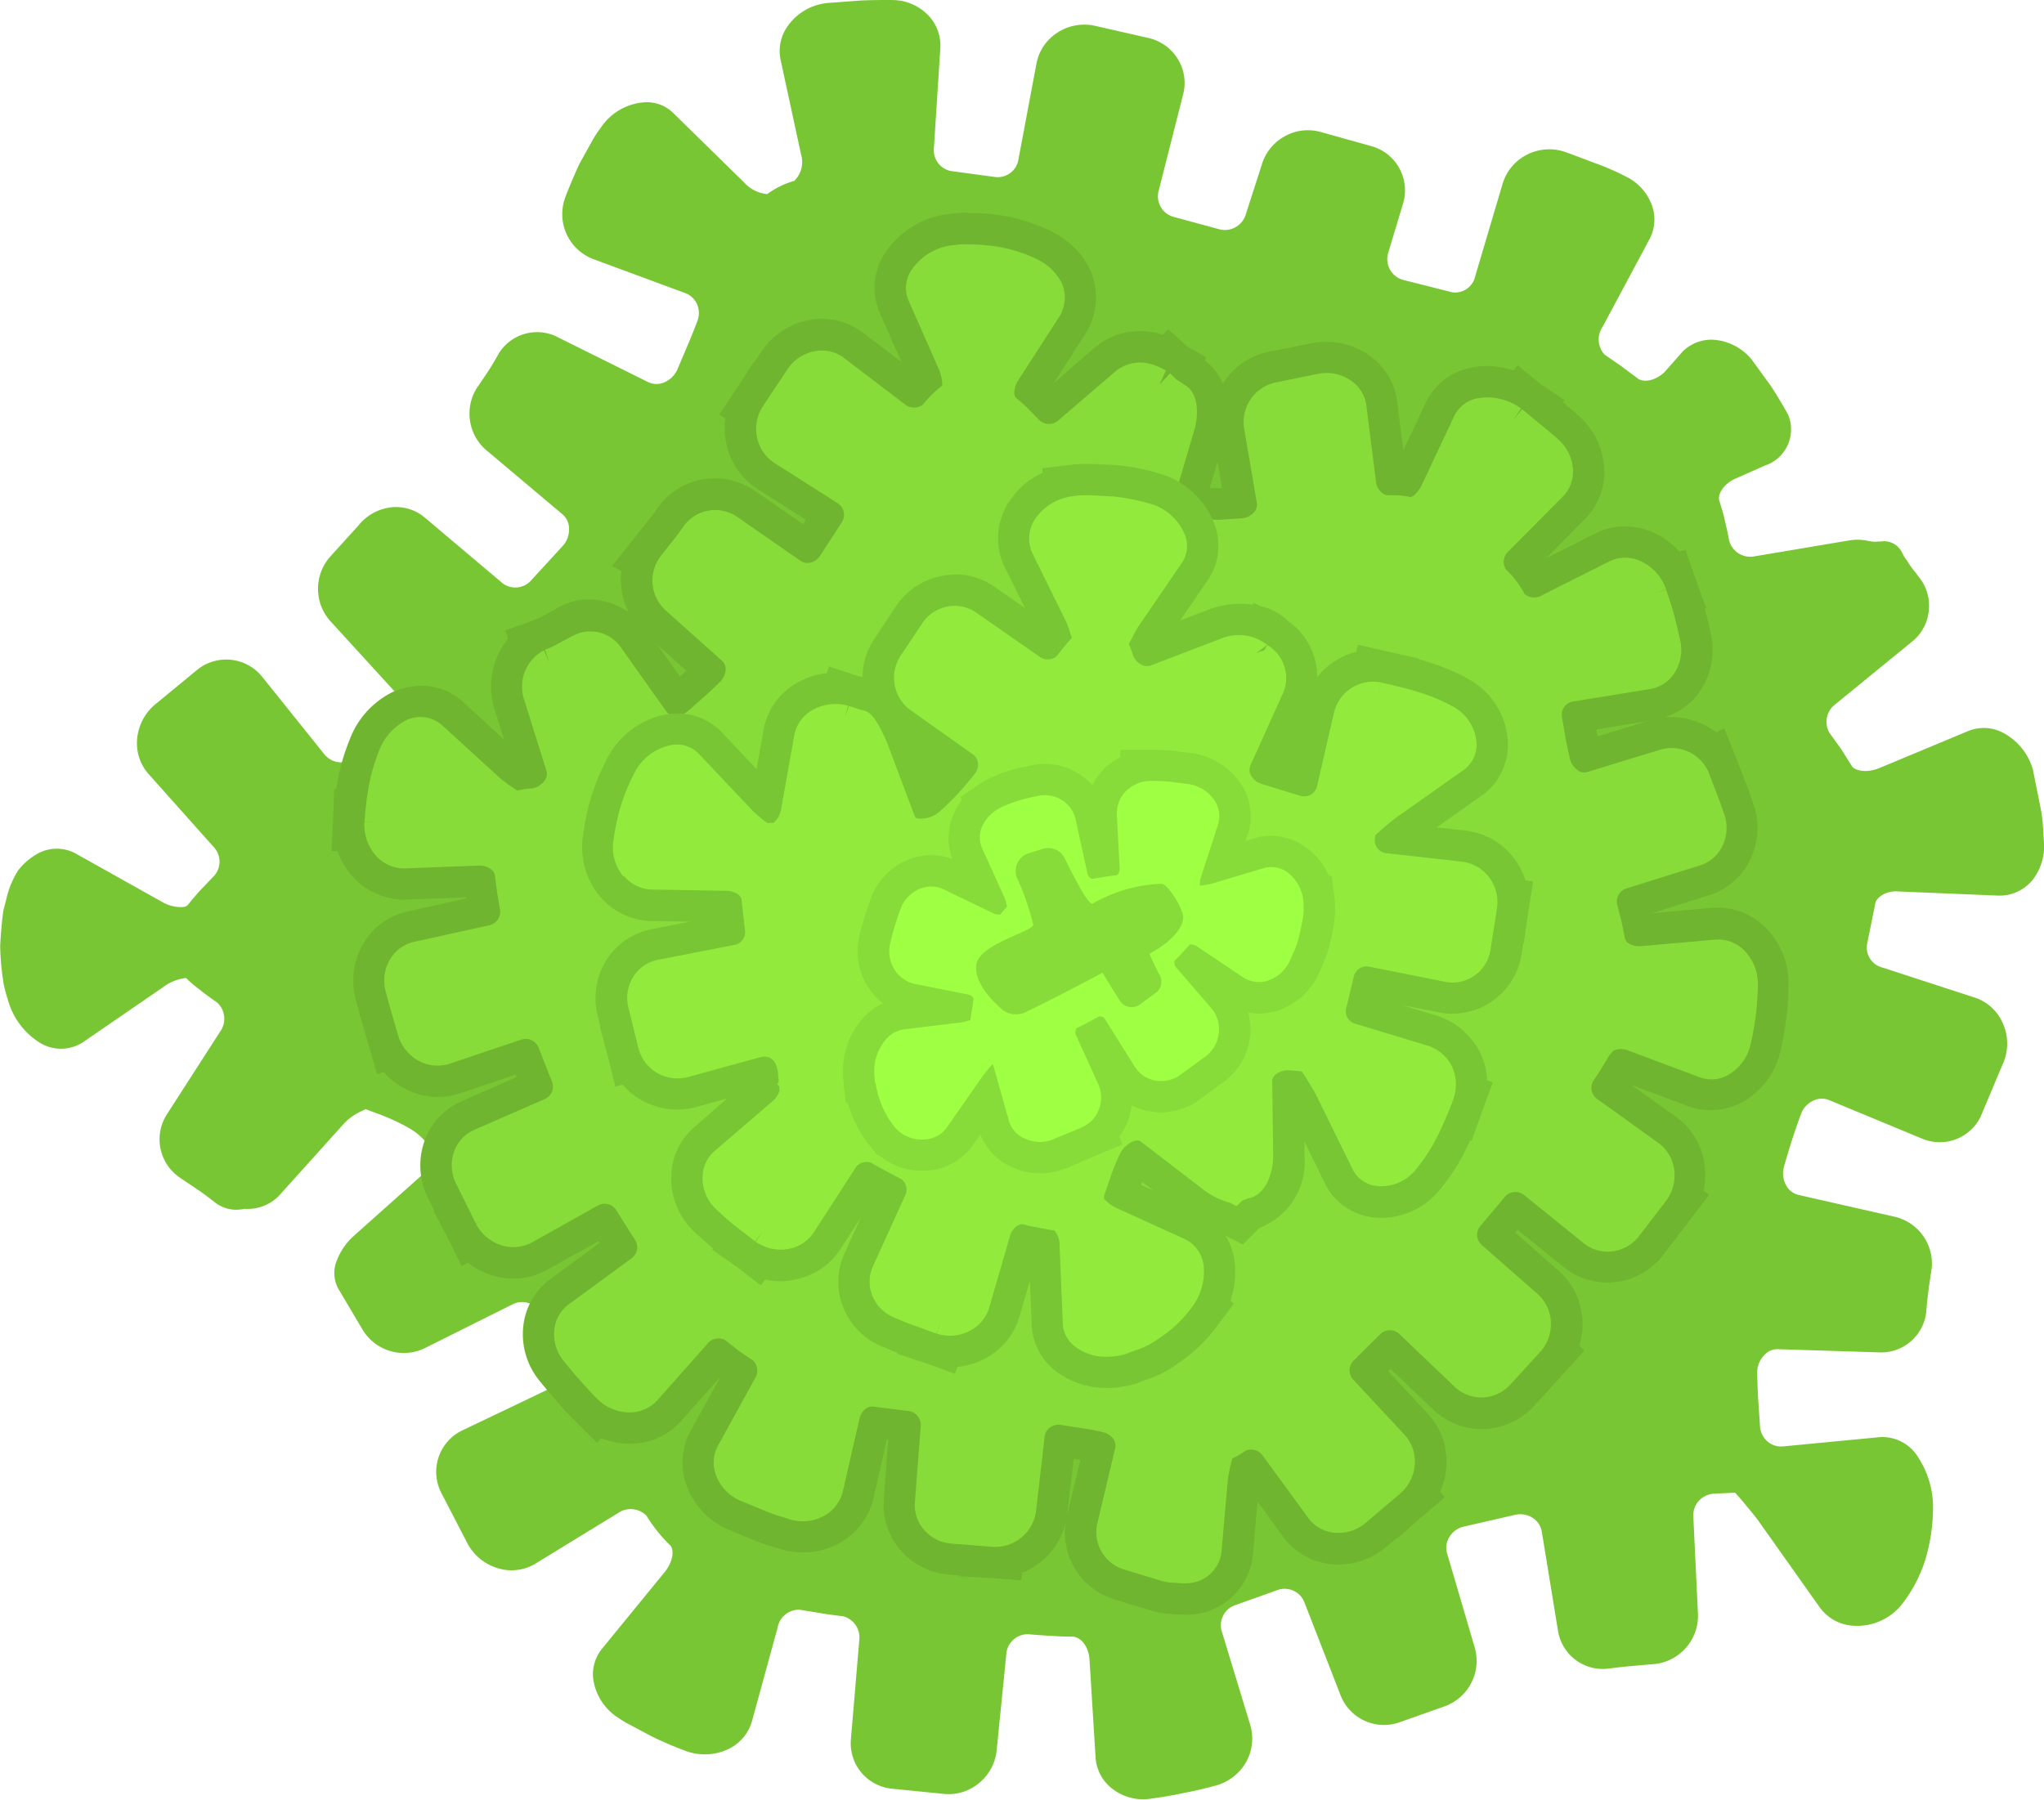
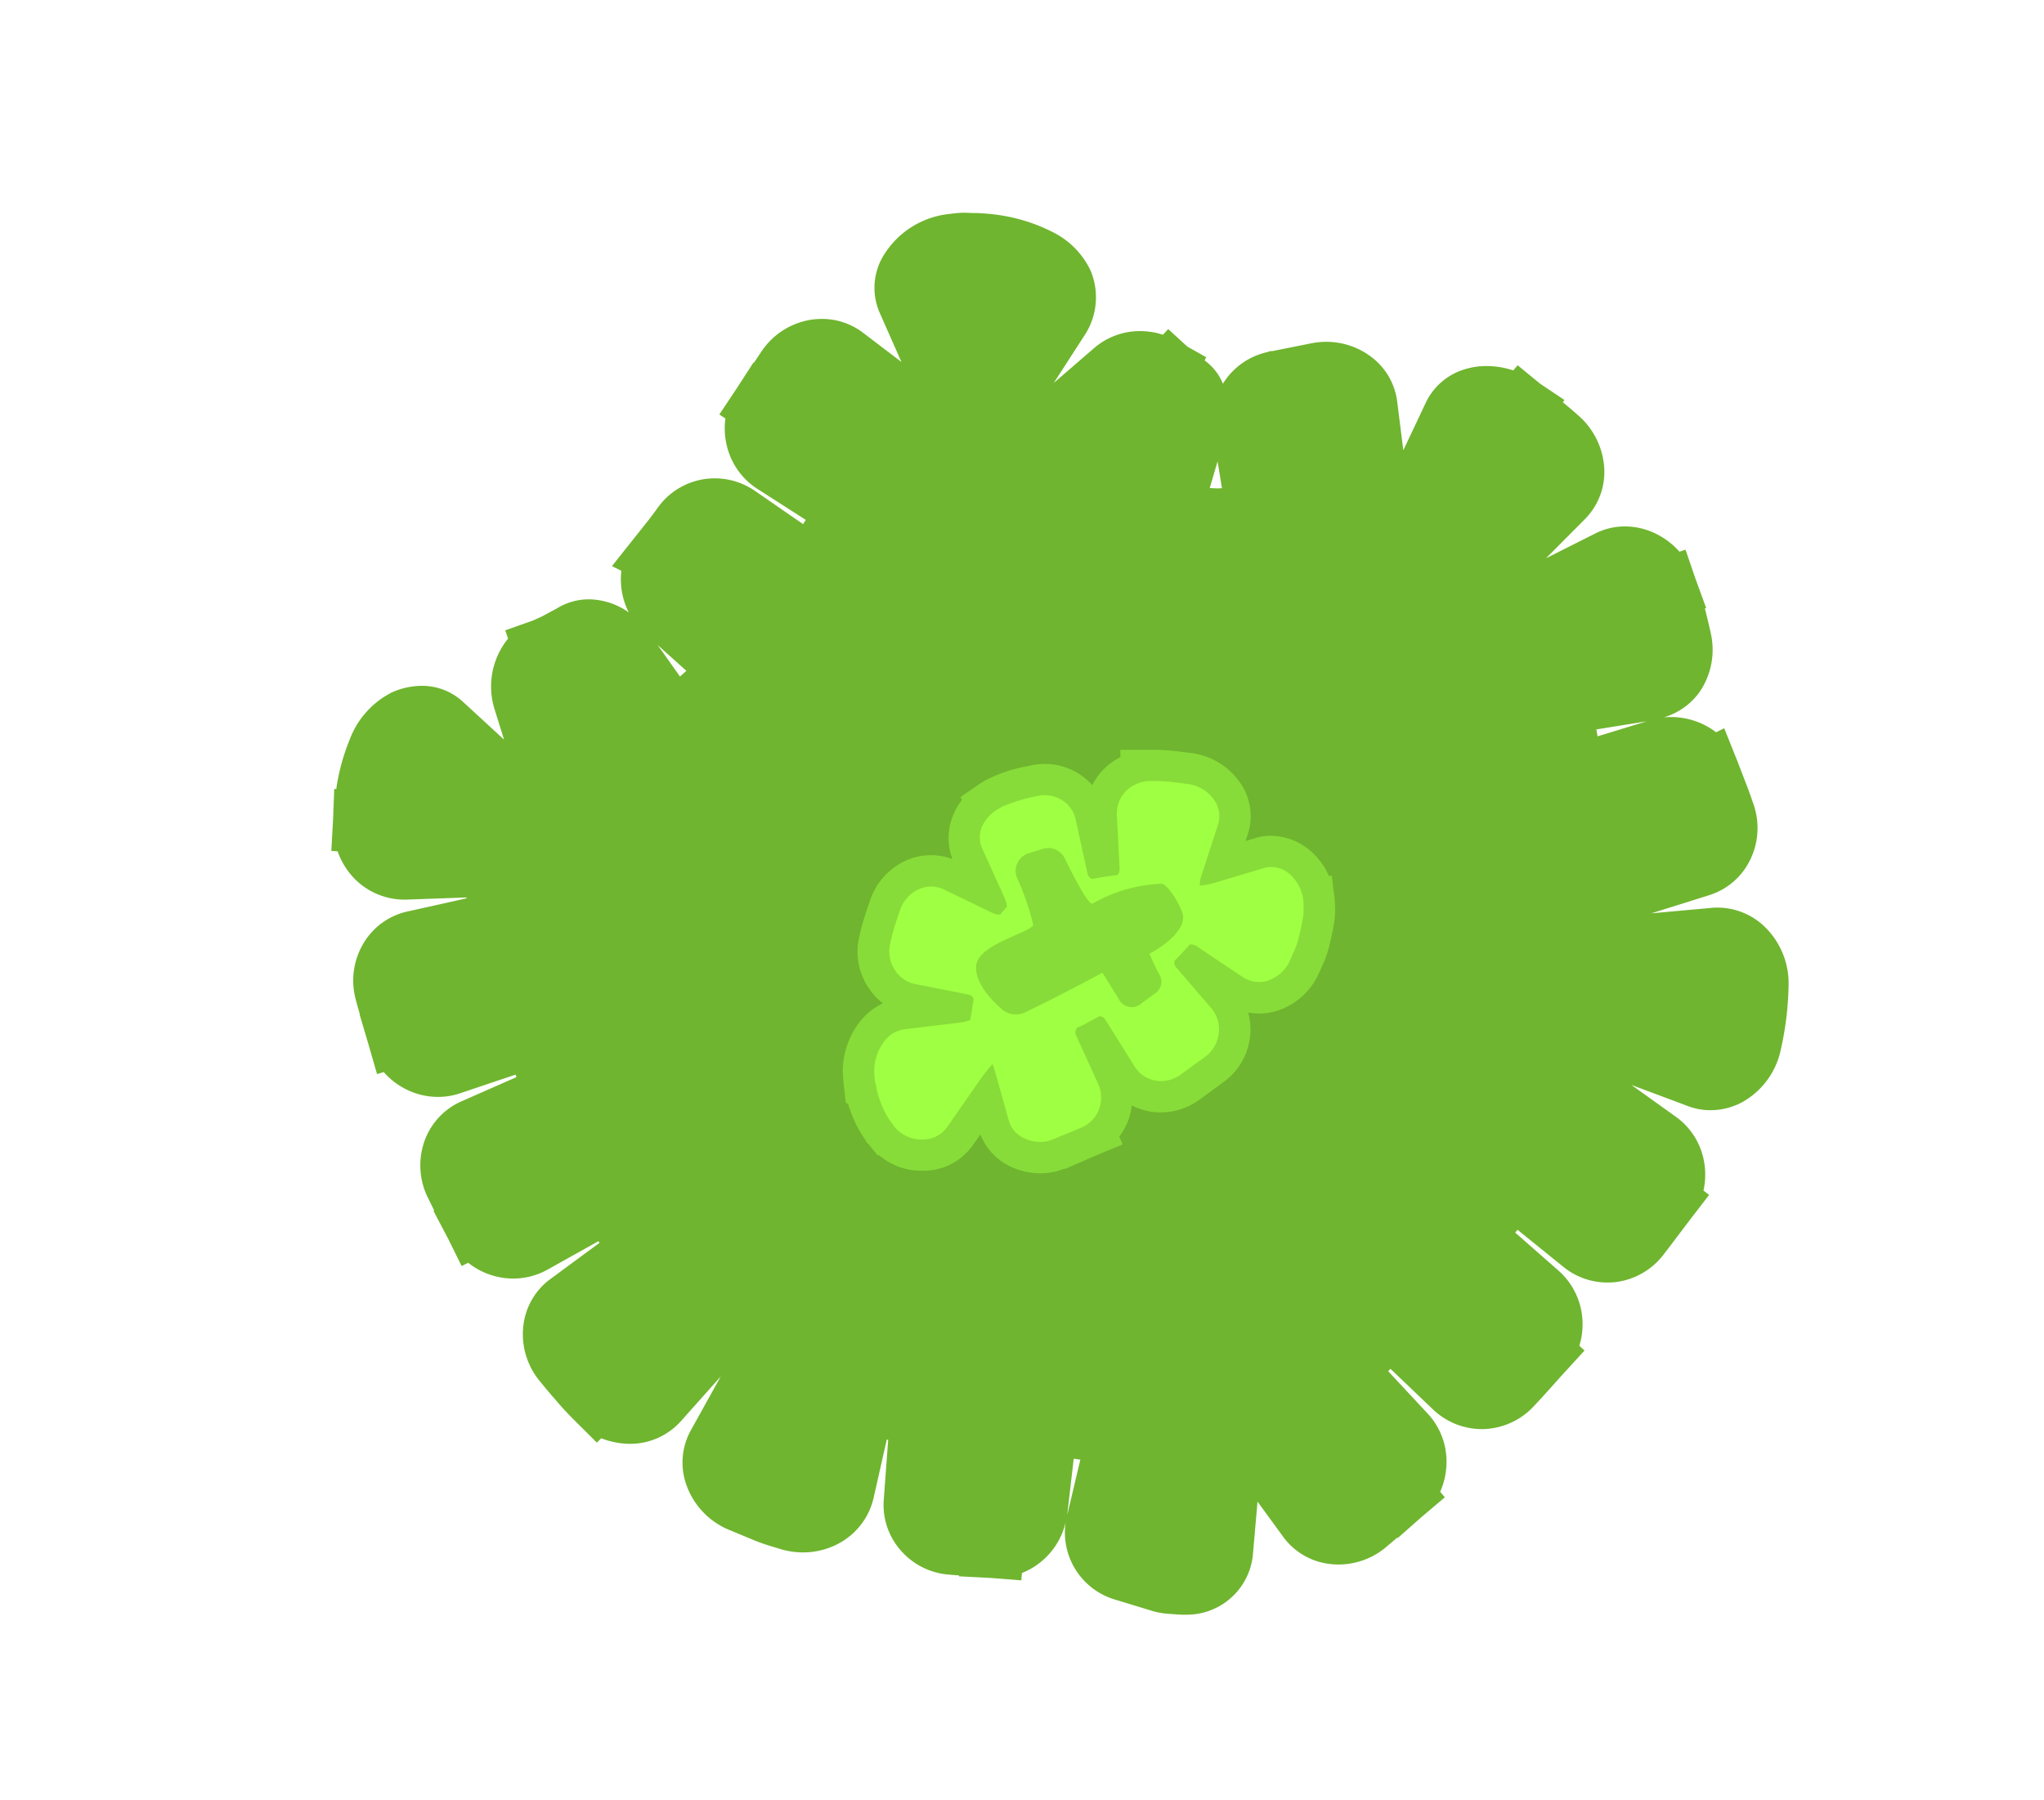
<svg xmlns="http://www.w3.org/2000/svg" width="46.751" height="41.17" viewBox="0 0 46.751 41.17">
  <g id="Gruppe_46761" data-name="Gruppe 46761" transform="translate(-1461.411 -1573.046)">
    <g id="Gruppe_46753" data-name="Gruppe 46753" transform="translate(1461.411 1573.046)">
-       <path id="Pfad_46634" data-name="Pfad 46634" d="M.186.828c-.15.165-.274.32-.274.322-.044.047-.059.064-.182.065h0a.873.873,0,0,1-.421-.12L-2.671-.014A.906.906,0,0,0-3.585.02a1.469,1.469,0,0,0-.4.359,2.087,2.087,0,0,0-.244.558l-.092.363c-.031.212-.056.5-.072.8a5.882,5.882,0,0,0,.063.759l.009.071a2.8,2.8,0,0,0,.1.388h0a1.682,1.682,0,0,0,.725.993A.921.921,0,0,0-2.491,4.3L-.68,3.056a1.08,1.08,0,0,1,.537-.22,2.794,2.794,0,0,0,.318.27c.085.071.187.145.263.2l.123.085a.5.5,0,0,1,.085.66L-.581,5.957A1.059,1.059,0,0,0-.288,7.4l.445.3c.2.138.354.266.36.269l.015.011a.791.791,0,0,0,.656.137H1.2A.994.994,0,0,0,2,7.8L3.48,6.156a1.239,1.239,0,0,1,.387-.271l.1-.049c.052.021.138.054.282.106a5.1,5.1,0,0,1,.72.333l.041.026a1.411,1.411,0,0,1,.337.294.971.971,0,0,1,.146.3.32.32,0,0,1-.1.326L3.7,8.732a1.477,1.477,0,0,0-.4.583A.753.753,0,0,0,3.374,10l.517.873h0a1.1,1.1,0,0,0,1.463.414L7.331,10.3a.478.478,0,0,1,.369-.024.522.522,0,0,1,.3.272l.475,1.019a.484.484,0,0,1-.25.64l-2.048.979a1.051,1.051,0,0,0-.483,1.424l.6,1.16a1.167,1.167,0,0,0,.731.579,1.055,1.055,0,0,0,.831-.119l1.88-1.151a.506.506,0,0,1,.642.048l.005,0a3.4,3.4,0,0,0,.561.7c.077.113.056.346-.129.589L9.384,18.167a.921.921,0,0,0-.207.741,1.262,1.262,0,0,0,.579.861,2.309,2.309,0,0,0,.253.151l.5.266c.367.181.734.317.749.322h0a1.26,1.26,0,0,0,1.02-.039,1.018,1.018,0,0,0,.528-.643l.583-2.128a.494.494,0,0,1,.5-.41l.475.077c.248.044.513.071.514.071a.5.5,0,0,1,.379.546l-.191,2.261a1.044,1.044,0,0,0,.928,1.139l1.19.119a1.08,1.08,0,0,0,.808-.244,1.108,1.108,0,0,0,.407-.754l.221-2.2a.489.489,0,0,1,.5-.454s.269.024.512.036c.263.021.5.018.5.02.193,0,.367.231.389.5l.14,2.258a.976.976,0,0,0,.368.709,1.145,1.145,0,0,0,.72.253,1.223,1.223,0,0,0,.184-.015s.379-.049.727-.126c.372-.067.714-.164.714-.164h0a1.142,1.142,0,0,0,.725-.537,1.1,1.1,0,0,0,.1-.859l-.642-2.112a.487.487,0,0,1,.267-.617l1.008-.36a.485.485,0,0,1,.612.3l.822,2.113a1.065,1.065,0,0,0,1.335.62l1.057-.374h0a1.107,1.107,0,0,0,.667-1.371l-.623-2.12a.463.463,0,0,1,.046-.368.515.515,0,0,1,.331-.247l1.179-.271a.524.524,0,0,1,.41.076.467.467,0,0,1,.2.312l.366,2.24a1.039,1.039,0,0,0,1.127.894s.267-.036.543-.061.538-.047.541-.047h.006a1.111,1.111,0,0,0,.987-1.174l-.105-2.208a.482.482,0,0,1,.127-.351.5.5,0,0,1,.347-.164l.481-.023c.094.1.275.312.508.607l1.417,2a1.02,1.02,0,0,0,.815.438,1.3,1.3,0,0,0,1.091-.511,3.238,3.238,0,0,0,.518-.993,4.2,4.2,0,0,0,.178-1.121v-.01h0a2.085,2.085,0,0,0-.324-1.195.96.96,0,0,0-.892-.486l-2.2.211a.48.48,0,0,1-.367-.109.5.5,0,0,1-.173-.345l-.041-.608c-.018-.3-.023-.6-.023-.608a.571.571,0,0,1,.166-.423.4.4,0,0,1,.327-.129l2.27.071a1.039,1.039,0,0,0,1.1-.9s.019-.253.053-.51.073-.5.073-.5A1.1,1.1,0,0,0,38.9,8.29L36.744,7.8a.435.435,0,0,1-.282-.21.567.567,0,0,1-.052-.449s.085-.3.181-.6.195-.567.2-.579a.544.544,0,0,1,.292-.323.447.447,0,0,1,.362-.007l2.1.871a1.041,1.041,0,0,0,1.354-.482l.518-1.23h0a1.13,1.13,0,0,0-.005-.919,1.06,1.06,0,0,0-.646-.589L38.667,2.6a.473.473,0,0,1-.359-.541l.186-.92c.014-.139.251-.312.536-.282l2.265.094A.974.974,0,0,0,42.088.6a1.249,1.249,0,0,0,.264-.884l-.016-.24a3.267,3.267,0,0,0-.072-.589L42.106-1.9,42.1-1.933a1.381,1.381,0,0,0-.721-.86.942.942,0,0,0-.776-.013l-2.029.846c-.3.116-.562.051-.622-.064L37.715-2.4l-.272-.378a.5.5,0,0,1,.134-.644l1.751-1.43a1.028,1.028,0,0,0,.388-.693,1.034,1.034,0,0,0-.2-.761l-.1-.132a2.126,2.126,0,0,1-.161-.22c-.022-.036-.05-.075-.077-.113-.009-.014-.02-.027-.027-.039l-.051-.1-.024-.04a.449.449,0,0,0-.443-.2l-.152.006a1.007,1.007,0,0,1-.134-.016,1.153,1.153,0,0,0-.448-.014l-2.182.367a.5.5,0,0,1-.563-.358s-.046-.25-.1-.462a3.069,3.069,0,0,0-.085-.321l-.041-.133c-.045-.144.094-.384.367-.506l.676-.3a.87.87,0,0,0,.526-1.173s-.179-.325-.39-.648l-.436-.6a1.237,1.237,0,0,0-.883-.457.937.937,0,0,0-.694.265l-.421.477c-.228.216-.51.241-.625.132,0,0-.175-.128-.348-.259l-.394-.273a.509.509,0,0,1-.052-.63l1.07-2a.958.958,0,0,0,.07-.765,1.175,1.175,0,0,0-.613-.685A5.511,5.511,0,0,0,32.1-15.8l-.641-.241h-.006a1.115,1.115,0,0,0-.906.033,1.1,1.1,0,0,0-.575.672l-.626,2.113a.471.471,0,0,1-.532.372L27.7-13.133a.488.488,0,0,1-.3-.228.492.492,0,0,1-.049-.379L27.7-14.9a1.049,1.049,0,0,0-.717-1.29l-1.166-.326h0a1.086,1.086,0,0,0-.835.1,1.11,1.11,0,0,0-.528.675L24.1-14.642a.5.5,0,0,1-.6.352l-1.066-.289a.487.487,0,0,1-.328-.6l.558-2.2a1.036,1.036,0,0,0-.117-.8,1.058,1.058,0,0,0-.663-.486l-1.239-.282h0a1.125,1.125,0,0,0-.869.165,1.077,1.077,0,0,0-.468.706L18.9-15.905a.482.482,0,0,1-.532.418l-1.026-.139a.488.488,0,0,1-.377-.542l.145-2.263a1,1,0,0,0-.265-.745,1.146,1.146,0,0,0-.826-.36s-.359-.006-.735.011l-.745.056h0a1.257,1.257,0,0,0-.909.515.98.98,0,0,0-.17.8L13.926-16a.6.6,0,0,1-.144.588l0,.009a1.952,1.952,0,0,0-.631.306l0,0a.807.807,0,0,1-.522-.26l-1.611-1.579a.865.865,0,0,0-.727-.256,1.305,1.305,0,0,0-.954.588,2.206,2.206,0,0,0-.182.276l-.3.541c-.183.393-.334.792-.334.792l0,.005A1.1,1.1,0,0,0,9.2-13.6l2.073.767a.471.471,0,0,1,.272.253.515.515,0,0,1,0,.411s-.1.266-.217.538l-.232.546a.576.576,0,0,1-.326.306.439.439,0,0,1-.351-.021l-2.033-1.01a1.031,1.031,0,0,0-1.373.356s-.118.219-.251.42-.26.383-.262.387l0,0A1.105,1.105,0,0,0,6.772-9.2L8.466-7.773a.43.43,0,0,1,.152.312.563.563,0,0,1-.147.417l-.746.812a.484.484,0,0,1-.671,0L5.322-7.694a1.02,1.02,0,0,0-.755-.239,1.117,1.117,0,0,0-.757.408L3.153-6.8h0a1.11,1.11,0,0,0,.031,1.5L4.675-3.668a.473.473,0,0,1,.12.344.536.536,0,0,1-.186.372l-.894.743a.482.482,0,0,1-.363.109.493.493,0,0,1-.334-.186L1.6-4.054A1.055,1.055,0,0,0,.117-4.217l-.971.8,0,0a1.161,1.161,0,0,0-.408.806,1.061,1.061,0,0,0,.273.792L.477-.175A.49.49,0,0,1,.51.489Z" transform="translate(4.397 19.537)" fill="#79c634" />
-     </g>
+       </g>
    <g id="Gruppe_46754" data-name="Gruppe 46754" transform="translate(1468.992 1577.91)">
      <path id="Pfad_46635" data-name="Pfad 46635" d="M.33.426C.308.447.209.534.184.557L-.327-.164ZM9.189,18.451l.152.022-.3,1.264c0-.006.148-1.286.148-1.286M12.48-4.366l.1.613-.095.006L12.3-3.755ZM22.3,1.58l-1.129.345c-.006-.027-.028-.158-.028-.158ZM-5.725.77a1.694,1.694,0,0,0-.663.142l-.033.015-.032.018A1.986,1.986,0,0,0-7.371,2a4.787,4.787,0,0,0-.3,1.084l-.006.046-.047,0-.028.717c0,.005-.039.7-.039.7l.144.008a1.724,1.724,0,0,0,.411.651,1.608,1.608,0,0,0,1.165.454L-4.7,5.611l0,.02-1.345.3a1.558,1.558,0,0,0-1,.712,1.665,1.665,0,0,0-.193,1.282s.042.162.1.359l-.007,0,.2.675.2.693.153-.046a1.657,1.657,0,0,0,.5.388,1.629,1.629,0,0,0,.74.18,1.565,1.565,0,0,0,.517-.087l1.258-.423.022.057-1.252.551a1.566,1.566,0,0,0-.846.892,1.67,1.67,0,0,0,.063,1.3l.153.31-.017.008.329.625.315.636.15-.075a1.64,1.64,0,0,0,.566.294,1.624,1.624,0,0,0,.463.067,1.606,1.606,0,0,0,.787-.205l1.163-.65.024.038-1.109.818a1.537,1.537,0,0,0-.63,1.057,1.682,1.682,0,0,0,.361,1.274s.187.233.366.435c.193.231.408.446.434.471l.518.516.1-.1a1.831,1.831,0,0,0,.679.127h0a1.558,1.558,0,0,0,1.154-.531l.9-1.01L.441,17.785a1.523,1.523,0,0,0-.124,1.226,1.742,1.742,0,0,0,.96,1.055l.517.214a4.193,4.193,0,0,0,.488.177l.157.047A1.781,1.781,0,0,0,3,20.594a1.714,1.714,0,0,0,.847-.222,1.584,1.584,0,0,0,.766-1.029l.3-1.328.033,0-.1,1.358a1.57,1.57,0,0,0,.378,1.165,1.622,1.622,0,0,0,1.111.564l.231.019v.02l.732.038.693.054.014-.168a1.649,1.649,0,0,0,1-1.161,1.6,1.6,0,0,0,1.119,1.766l.82.25a1.669,1.669,0,0,0,.459.081c.093.009.2.018.295.018l.079,0a1.52,1.52,0,0,0,1.509-1.352l.107-1.235.573.785a1.536,1.536,0,0,0,1.067.64,1.684,1.684,0,0,0,1.289-.375l.27-.228.009.011.538-.475.54-.457-.108-.125a1.689,1.689,0,0,0,.143-.607,1.609,1.609,0,0,0-.433-1.187l-.9-.966.054-.053.982.938a1.623,1.623,0,0,0,1.143.44h0a1.634,1.634,0,0,0,1.156-.527l.2-.215,0,0,.449-.5.508-.555-.119-.109a1.66,1.66,0,0,0,.071-.593,1.627,1.627,0,0,0-.553-1.131l-.985-.865.054-.064,1.052.851a1.593,1.593,0,0,0,1,.355,1.8,1.8,0,0,0,.182-.009,1.625,1.625,0,0,0,1.1-.624l.181-.236,0,0,.42-.556.446-.579-.128-.1a1.706,1.706,0,0,0,.02-.617,1.6,1.6,0,0,0-.659-1.076l-1.01-.723,1.251.468a1.466,1.466,0,0,0,.558.11,1.545,1.545,0,0,0,.7-.17,1.792,1.792,0,0,0,.9-1.18,7.328,7.328,0,0,0,.134-.758c.048-.388.052-.745.052-.745a1.806,1.806,0,0,0-.568-1.365,1.561,1.561,0,0,0-1.053-.417c-.054,0-.107,0-.149.007l-1.369.124a.006.006,0,0,1,0,0l1.316-.413a1.555,1.555,0,0,0,.939-.8,1.651,1.651,0,0,0,.083-1.278s-.093-.279-.193-.531l-.188-.488-.29-.724-.186.092a1.693,1.693,0,0,0-1.039-.348,1.539,1.539,0,0,0-.154.006A1.548,1.548,0,0,0,23.5.917,1.714,1.714,0,0,0,23.768-.4s-.06-.279-.143-.6l.03-.011-.241-.66-.232-.675-.137.048a1.749,1.749,0,0,0-.672-.47,1.608,1.608,0,0,0-.577-.109,1.5,1.5,0,0,0-.691.168l-1.114.561.881-.886a1.533,1.533,0,0,0,.454-1.124,1.735,1.735,0,0,0-.571-1.236s-.181-.162-.378-.323l.036-.053-.556-.372-.514-.422-.1.118a1.962,1.962,0,0,0-.611-.1,1.666,1.666,0,0,0-.479.068,1.446,1.446,0,0,0-.925.8l-.5,1.059L16.592-5.7a1.514,1.514,0,0,0-.611-1.066A1.7,1.7,0,0,0,14.963-7.1a1.765,1.765,0,0,0-.326.031l-.91.182h-.045l-.073.024a1.6,1.6,0,0,0-1.007.721,1.227,1.227,0,0,0-.417-.531l.034-.075-.432-.244-.436-.4-.122.131a1.367,1.367,0,0,0-.317-.071,1.6,1.6,0,0,0-.211-.014,1.609,1.609,0,0,0-1.05.393l-.918.794.729-1.129a1.577,1.577,0,0,0,.108-1.453,1.887,1.887,0,0,0-.884-.881A3.944,3.944,0,0,0,7.6-9.981a4.71,4.71,0,0,0-.661-.066l-.058,0c-.061,0-.12-.006-.173-.006a2.153,2.153,0,0,0-.335.025,2.005,2.005,0,0,0-1.543.969,1.424,1.424,0,0,0-.072,1.309l.491,1.111-.873-.665a1.543,1.543,0,0,0-.949-.32,1.716,1.716,0,0,0-.25.019,1.678,1.678,0,0,0-1.123.716l-.18.27-.011-.006-.388.6s-.391.587-.391.587l.139.092a1.662,1.662,0,0,0,.025.591,1.62,1.62,0,0,0,.72,1.028l1.093.7L3-2.929,1.9-3.689a1.614,1.614,0,0,0-.919-.288,1.6,1.6,0,0,0-1.3.664c-.018.024-.12.17-.231.309l-.822,1.035.215.107a1.673,1.673,0,0,0,.17.953,1.6,1.6,0,0,0-.919-.3A1.387,1.387,0,0,0-2.634-1l-.35.188s-.194.087-.194.087L-3.813-.5l.065.189A1.741,1.741,0,0,0-4.059,1.3l.219.7-.937-.862A1.372,1.372,0,0,0-5.725.77" transform="translate(7.788 10.056)" fill="#6fb52f" />
    </g>
    <g id="Gruppe_46755" data-name="Gruppe 46755" transform="translate(1469.745 1578.627)">
-       <path id="Pfad_46636" data-name="Pfad 46636" d="M.012.57A.853.853,0,0,0,.651.819l1.7-.064c.166,0,.329.1.344.23,0,0,.023.2.051.389s.066.4.067.405a.316.316,0,0,1-.256.344L.848,2.5A.848.848,0,0,0,.3,2.892a.948.948,0,0,0-.107.73s.066.26.14.515l.146.5.3-.09-.3.092a.992.992,0,0,0,.489.593.9.9,0,0,0,.7.053L3.29,4.739a.317.317,0,0,1,.4.175L4,5.7a.311.311,0,0,1-.175.4l-1.6.7a.854.854,0,0,0-.461.487.945.945,0,0,0,.034.73l.461.931.282-.143-.28.148a1,1,0,0,0,.594.493.9.9,0,0,0,.7-.077l1.485-.831a.313.313,0,0,1,.423.093l.444.7a.312.312,0,0,1-.1.417L4.393,10.785a.833.833,0,0,0-.339.571.971.971,0,0,0,.211.731s.174.218.356.423.361.4.389.422l.01.01h0a1.054,1.054,0,0,0,.764.324.853.853,0,0,0,.635-.29L7.551,11.7a.323.323,0,0,1,.41-.088l.327.257.3.2a.325.325,0,0,1,.056.416l-.842,1.53a.813.813,0,0,0-.063.654,1.019,1.019,0,0,0,.551.608l.531.22a3.5,3.5,0,0,0,.409.148L9.4,15.7h0a1.03,1.03,0,0,0,.831-.072.872.872,0,0,0,.423-.567l.379-1.654c.047-.182.179-.293.318-.274l.806.1a.323.323,0,0,1,.277.34L12.3,15.313a.86.86,0,0,0,.21.638.9.9,0,0,0,.621.315l.941.074.024-.315-.023.316a.944.944,0,0,0,1-.833l.194-1.693a.291.291,0,0,1,.117-.2.347.347,0,0,1,.27-.061l.484.075c.22.03.439.083.453.087a.391.391,0,0,1,.254.167.264.264,0,0,1,.036.2l-.405,1.706a.891.891,0,0,0,.6,1.067l.835.255h0a1.043,1.043,0,0,0,.3.05c.071.006.156.014.226.014h.042a.817.817,0,0,0,.832-.7l.148-1.69a4.483,4.483,0,0,1,.1-.464l0,0c.034-.016.071-.034.107-.055l.005,0,.208-.131a.326.326,0,0,1,.383.128l1.03,1.41a.829.829,0,0,0,.575.341.954.954,0,0,0,.732-.212l.8-.68-.206-.239.208.237a.969.969,0,0,0,.334-.685.908.908,0,0,0-.242-.665l-1.161-1.247a.313.313,0,0,1,0-.44l.612-.608a.316.316,0,0,1,.44,0l1.265,1.208a.9.9,0,0,0,.629.241.915.915,0,0,0,.646-.3l.672-.736-.233-.214.236.212a.952.952,0,0,0,.247-.7.916.916,0,0,0-.311-.637L25.267,9.438A.315.315,0,0,1,25.234,9l.561-.667a.315.315,0,0,1,.439-.04l1.361,1.1a.86.86,0,0,0,.649.189.905.905,0,0,0,.618-.349l.613-.8-.25-.193.252.191a.973.973,0,0,0,.187-.736.9.9,0,0,0-.367-.6L27.912,6.1a.316.316,0,0,1-.1-.414s.126-.181.22-.339c.058-.091.105-.174.133-.225l.089-.11a.236.236,0,0,1,.075-.043.441.441,0,0,1,.269.011l1.631.61a.768.768,0,0,0,.653-.035,1.068,1.068,0,0,0,.532-.709,6.575,6.575,0,0,0,.121-.678c.042-.337.046-.662.046-.667h0a1.087,1.087,0,0,0-.334-.825.837.837,0,0,0-.655-.225L28.9,2.6c-.189.008-.342-.072-.364-.19,0,0-.032-.192-.076-.377s-.1-.393-.1-.4a.317.317,0,0,1,.228-.359l1.67-.523a.847.847,0,0,0,.51-.438.939.939,0,0,0,.043-.73s-.085-.26-.181-.5l-.18-.47h0l0-.007h0a.93.93,0,0,0-1.142-.489l-1.637.5a.241.241,0,0,1-.19-.028.431.431,0,0,1-.2-.286s-.059-.246-.1-.472l-.081-.47A.307.307,0,0,1,27.369-3l1.723-.279a.824.824,0,0,0,.564-.345.978.978,0,0,0,.152-.753s-.061-.287-.14-.587-.188-.594-.188-.594l-.3.1.3-.108a1.094,1.094,0,0,0-.622-.66.824.824,0,0,0-.687.029l-1.517.763a.342.342,0,0,1-.4-.016l-.006,0a2.146,2.146,0,0,0-.45-.588l.006-.006a.325.325,0,0,1,.075-.393l1.232-1.239a.825.825,0,0,0,.242-.6,1,1,0,0,0-.331-.712s-.21-.188-.422-.356l-.413-.34-.2.245.176-.263a1.3,1.3,0,0,0-1.056-.219.742.742,0,0,0-.482.415L23.9-7.963A.839.839,0,0,1,23.7-7.7l-.057.027a1.782,1.782,0,0,0-.247-.038l-.327-.01h0a.363.363,0,0,1-.222-.305l-.22-1.729a.808.808,0,0,0-.328-.566.988.988,0,0,0-.771-.175l-.978.2h0a.925.925,0,0,0-.715,1.08l.287,1.68a.248.248,0,0,1-.053.195.421.421,0,0,1-.294.153l-.526.034-.585-.026a.606.606,0,0,1-.442-.238.143.143,0,0,1-.021-.132L18.7-9.238c.1-.389.067-.839-.229-1a2.044,2.044,0,0,0-.18-.118c-.08-.079-.156-.149-.156-.149l-.243.261.148-.324a1.292,1.292,0,0,0-.473-.177.887.887,0,0,0-.7.212L15.57-9.42a.322.322,0,0,1-.415-.006L14.886-9.7c-.133-.13-.266-.238-.268-.239a.163.163,0,0,1-.045-.121.544.544,0,0,1,.082-.273l.949-1.47a.831.831,0,0,0,.057-.765,1.231,1.231,0,0,0-.593-.56,3.3,3.3,0,0,0-.857-.271,4.371,4.371,0,0,0-.567-.055l-.069,0a1.511,1.511,0,0,0-.35.013h0a1.3,1.3,0,0,0-1.024.607.722.722,0,0,0-.042.673l.686,1.556a.951.951,0,0,1,.081.33c0,.029,0,.047,0,.052a2.433,2.433,0,0,0-.445.435l0,0a.333.333,0,0,1-.409-.008l-1.391-1.059a.84.84,0,0,0-.649-.161.957.957,0,0,0-.637.405l-.57.854.265.174-.266-.171a.952.952,0,0,0-.132.728.908.908,0,0,0,.405.577l1.437.915a.315.315,0,0,1,.092.44l-.5.769a.35.35,0,0,1-.225.152.285.285,0,0,1-.221-.045l-1.439-1a.887.887,0,0,0-1.222.2s-.126.178-.257.344l-.267.338h0a0,0,0,0,0,0,0l-.005.006h0a.923.923,0,0,0,.129,1.266L7.889-3.93a.248.248,0,0,1,.082.182.408.408,0,0,1-.129.3s-.169.173-.358.338-.369.326-.369.326a.458.458,0,0,1-.345.108.226.226,0,0,1-.159-.1L5.6-4.2a.854.854,0,0,0-1.126-.3l-.349.186a1.73,1.73,0,0,1-.286.132l.1.3-.124-.287a.941.941,0,0,0-.449,1.14l.511,1.633a.227.227,0,0,1-.027.179.465.465,0,0,1-.293.207L3.411-1c-.088.016-.175.031-.2.034v.009a3.693,3.693,0,0,1-.413-.3L1.477-2.463a.751.751,0,0,0-.841-.092,1.309,1.309,0,0,0-.6.706,4.13,4.13,0,0,0-.25.924c-.056.348-.074.671-.074.671l.316.018L-.291-.249a1.076,1.076,0,0,0,.3.819" transform="translate(0.292 13.465)" fill="#87dc39" />
-     </g>
+       </g>
    <g id="Gruppe_46756" data-name="Gruppe 46756" transform="translate(1474.728 1583.658)">
-       <path id="Pfad_46637" data-name="Pfad 46637" d="M.52.667.773.861.5.735.52.667M-3.758-13.224a1.489,1.489,0,0,0-.3.029A1.611,1.611,0,0,0-5.1-12.51l-.508.764a1.557,1.557,0,0,0-.263.865l-.128-.032-.641-.212-.051.155a1.717,1.717,0,0,0-.747.262,1.548,1.548,0,0,0-.7,1.047l-.157.887-.738-.782a1.4,1.4,0,0,0-1.082-.493c-.051,0-.1,0-.157.008a1.9,1.9,0,0,0-1.444,1.029,5.262,5.262,0,0,0-.391.969,6.024,6.024,0,0,0-.159.788,1.745,1.745,0,0,0,.4,1.405A1.569,1.569,0,0,0-10.7-5.3l.88.015-.869.17a1.572,1.572,0,0,0-1.028.689,1.636,1.636,0,0,0-.219,1.262l.067.271-.013,0,.186.693s.169.687.169.687l.168-.043a1.646,1.646,0,0,0,.429.353,1.649,1.649,0,0,0,.815.216,1.7,1.7,0,0,0,.445-.059l.7-.193-.715.625A1.494,1.494,0,0,0-10.245.545,1.65,1.65,0,0,0-9.7,1.826s.191.184.409.362l-.021.03.573.4.54.418.1-.133a1.706,1.706,0,0,0,.358.038A1.687,1.687,0,0,0-7.406,2.9,1.586,1.586,0,0,0-6.373,2.2l.457-.709-.362.8a1.563,1.563,0,0,0-.041,1.234,1.6,1.6,0,0,0,.873.9s.173.076.376.154l-.007.022.651.214.666.244L-3.7,4.9a1.684,1.684,0,0,0,.631-.19,1.6,1.6,0,0,0,.791-.976l.233-.8.04.924A1.408,1.408,0,0,0-1.447,5a1.889,1.889,0,0,0,1.164.382,2.319,2.319,0,0,0,.665-.1l.237-.088a2.568,2.568,0,0,0,.733-.38,3.511,3.511,0,0,0,.84-.788l.432-.576-.081-.06a2.133,2.133,0,0,0,.108-.734A1.532,1.532,0,0,0,2.432,1.9l.392.2.38-.378A1.618,1.618,0,0,0,4.237.073l0-.324.44.9a1.407,1.407,0,0,0,1.113.827,1.487,1.487,0,0,0,.225.016A1.751,1.751,0,0,0,7.364.808a4.524,4.524,0,0,0,.558-.871c.036-.074.072-.147.105-.219l.033.011L8.3-.945c0-.005.246-.664.246-.664l-.133-.049a1.6,1.6,0,0,0-.155-.623,1.668,1.668,0,0,0-1-.855l-.783-.238.826.161a1.566,1.566,0,0,0,.32.033,1.589,1.589,0,0,0,.9-.281A1.6,1.6,0,0,0,9.2-4.523l.043-.269h.01l.1-.693.113-.721L9.292-6.23a1.658,1.658,0,0,0-.272-.518A1.621,1.621,0,0,0,7.908-7.37l-.646-.072.967-.685a1.428,1.428,0,0,0,.66-1.25,1.744,1.744,0,0,0-.913-1.465,4.62,4.62,0,0,0-.91-.382c-.073-.026-.148-.049-.223-.069l0-.014-1.384-.314-.039.164a1.635,1.635,0,0,0-.893.577,1.542,1.542,0,0,0-.65-1.269,1.325,1.325,0,0,0-.659-.358l-.143-.074-.023.044a2.037,2.037,0,0,0-.279-.02,2.072,2.072,0,0,0-.709.125l-.67.256.588-.861a1.4,1.4,0,0,0,.211-1.3,1.906,1.906,0,0,0-1.278-1.2,5.072,5.072,0,0,0-.93-.189l-.032-.005L-.7-15.758a3.532,3.532,0,0,0-.354.015l-.706.083.01.107A1.7,1.7,0,0,0-2.441-15a1.511,1.511,0,0,0-.181,1.6l.462.935-.688-.477a1.572,1.572,0,0,0-.909-.289" transform="translate(12.283 15.758)" fill="#79c634" />
-     </g>
+       </g>
    <g id="Gruppe_46757" data-name="Gruppe 46757" transform="translate(1475.445 1584.375)">
-       <path id="Pfad_46638" data-name="Pfad 46638" d="M.587.628v0H.58s0,0,.006,0M1.1-11.41a.1.1,0,0,1,.017.016L1.1-11.4l-.06.117-.186.063Zm-14.7,5.3a.854.854,0,0,0,.638.3l1.7.029c.2.007.335.108.341.2l.084.742a.3.3,0,0,1-.272.3l-1.718.336a.859.859,0,0,0-.562.377.913.913,0,0,0-.123.7l.236.952.306-.079-.305.082a.916.916,0,0,0,.427.559.94.94,0,0,0,.716.088l1.642-.451a.318.318,0,0,1,.22.015c.088.058.132.088.18.314l.022.22-.031.07.041.048.006.089h0a.108.108,0,0,1,0,.01.519.519,0,0,1-.155.237L-11.525.163a.782.782,0,0,0-.286.608.972.972,0,0,0,.327.749s.222.215.448.388l.426.328.194-.25-.18.26a.994.994,0,0,0,.763.164.881.881,0,0,0,.574-.391L-8.334.588A.31.31,0,0,1-7.963.436s.171.1.346.193l.349.184a.3.3,0,0,1,.082.392L-7.91,2.8a.845.845,0,0,0-.022.671.9.9,0,0,0,.5.508s.242.108.49.194l.477.175.108-.3-.1.3a.983.983,0,0,0,.764-.065.89.89,0,0,0,.442-.543l.473-1.632c.053-.176.2-.28.3-.259A3.552,3.552,0,0,0-4.1,1.93l.215.04c.032.005.073.014.118.017a.521.521,0,0,1,.122.369l.071,1.728a.7.7,0,0,0,.288.565,1.163,1.163,0,0,0,.721.229,1.589,1.589,0,0,0,.417-.058l.24-.089a1.906,1.906,0,0,0,.558-.289A2.819,2.819,0,0,0-.661,3.8l0,0a1.367,1.367,0,0,0,.316-.917.774.774,0,0,0-.464-.709l-1.552-.707a.908.908,0,0,1-.267-.2.256.256,0,0,1,.009-.1l.154-.447A3.969,3.969,0,0,1-2.294.3l.047-.1a.616.616,0,0,1,.275-.245c.117-.05.167-.01.184,0l1.4,1.075a1.777,1.777,0,0,0,.643.327L.4,1.431.542,1.3a.646.646,0,0,0,.116-.044c.368-.052.571-.5.582-.96L1.217-1.418a.2.2,0,0,1,.068-.153.45.45,0,0,1,.353-.1c.18.013.229.018.255.022.065.094.183.279.321.521l.834,1.7a.7.7,0,0,0,.561.4,1.013,1.013,0,0,0,.919-.41A3.975,3.975,0,0,0,5-.175c.191-.38.34-.783.346-.8l-.3-.108.3.106a1,1,0,0,0-.016-.785.934.934,0,0,0-.559-.477L3.143-2.732a.3.3,0,0,1-.24-.334l.186-.776a.3.3,0,0,1,.364-.2L5.171-3.7a.867.867,0,0,0,.666-.137.882.882,0,0,0,.371-.583l.151-.966-.313-.046.313.045A.933.933,0,0,0,6.171-6.1a.914.914,0,0,0-.624-.349l-1.693-.19a.3.3,0,0,1-.292-.287l.008-.12c.078-.076.239-.22.459-.394L5.566-8.524a.716.716,0,0,0,.325-.63A1.023,1.023,0,0,0,5.344-10a4.042,4.042,0,0,0-.792-.33c-.137-.047-.278-.081-.407-.112-.06-.015-.117-.028-.18-.046l-.25-.057-.072.307.068-.309a.921.921,0,0,0-1.085.712l-.383,1.66a.3.3,0,0,1-.136.19.321.321,0,0,1-.249.031l-.9-.278A.4.4,0,0,1,.72-8.449a.25.25,0,0,1,0-.205l.722-1.6a.874.874,0,0,0-.282-1.114l-.023-.013a.458.458,0,0,0-.042-.032l0,0a1.051,1.051,0,0,0-1.06-.133l-1.6.612a.249.249,0,0,1-.2-.017.366.366,0,0,1-.193-.2l-.031-.088a1.392,1.392,0,0,0-.069-.174.082.082,0,0,0-.005-.015c0-.007.007-.017.013-.026L-2-11.54a2.307,2.307,0,0,1,.154-.285l.981-1.436A.687.687,0,0,0-.77-13.9a1.215,1.215,0,0,0-.836-.745A4.724,4.724,0,0,0-2.4-14.8l-.568-.031c-.189,0-.3.01-.3.01v.007a1.213,1.213,0,0,0-.891.463.806.806,0,0,0-.107.851l.758,1.539a2.248,2.248,0,0,1,.119.323l.023.073c-.034.038-.076.082-.119.133-.11.129-.225.28-.225.28a.314.314,0,0,1-.4.011l-1.436-1a.861.861,0,0,0-.665-.142.89.89,0,0,0-.573.378l-.508.763a.918.918,0,0,0,.268,1.25l1.392.986a.276.276,0,0,1,.118.193.344.344,0,0,1-.08.266s-.147.189-.321.382c-.088.1-.164.176-.267.278a2.07,2.07,0,0,1-.162.15.653.653,0,0,1-.552.2A.094.094,0,0,1-6.964-7.5L-7.6-9.19c-.3-.681-.429-.7-.592-.73l-.272-.09-.1.3.079-.306a1.079,1.079,0,0,0-.848.12.842.842,0,0,0-.383.569l-.3,1.681a.527.527,0,0,1-.177.314.883.883,0,0,0-.141,0,3.727,3.727,0,0,1-.34-.288l-1.2-1.271a.7.7,0,0,0-.615-.23,1.187,1.187,0,0,0-.891.664,4.558,4.558,0,0,0-.325.811,5.541,5.541,0,0,0-.143.7h0a1.038,1.038,0,0,0,.227.838" transform="translate(13.847 14.831)" fill="#92eb3c" />
-     </g>
+       </g>
    <g id="Gruppe_46758" data-name="Gruppe 46758" transform="translate(1480.69 1590.196)">
      <path id="Pfad_46639" data-name="Pfad 46639" d="M0,.305.015.476l.046.4L.112.9a1.32,1.32,0,0,0,.048.139,2.6,2.6,0,0,0,.349.687l.026.05.052.053.2.247H.824a1.475,1.475,0,0,0,.964.353l.071,0a1.375,1.375,0,0,0,1.118-.6L3.139,1.6A1.356,1.356,0,0,0,3.8,2.32a1.573,1.573,0,0,0,.706.168,1.473,1.473,0,0,0,.561-.109l0,0,.005.011L5.737,2.1l.656-.273-.077-.18a1.484,1.484,0,0,0,.2-.359A1.468,1.468,0,0,0,6.6.933a1.408,1.408,0,0,0,.358.129,1.4,1.4,0,0,0,.31.033A1.5,1.5,0,0,0,8.118.827l.6-.439a1.489,1.489,0,0,0,.59-1.035,1.5,1.5,0,0,0-.044-.542,1.4,1.4,0,0,0,.247.022,1.423,1.423,0,0,0,.364-.047,1.574,1.574,0,0,0,1-.859l.078-.175a2.422,2.422,0,0,0,.176-.511c.042-.166.076-.335.1-.483a1.816,1.816,0,0,0,.02-.409,1.914,1.914,0,0,0-.033-.32l-.038-.345h-.07a1.555,1.555,0,0,0-.5-.636,1.389,1.389,0,0,0-.826-.28,1.129,1.129,0,0,0-.378.059l-.2.06.043-.128A1.348,1.348,0,0,0,9.142-6.35,1.61,1.61,0,0,0,8-7.121l-.458-.057C7.308-7.2,7.085-7.2,7.062-7.2H6.34v.169a1.418,1.418,0,0,0-.385.281,1.4,1.4,0,0,0-.257.36,1.437,1.437,0,0,0-.319-.268,1.446,1.446,0,0,0-.767-.219,1.506,1.506,0,0,0-.382.05,3.358,3.358,0,0,0-1,.338l-.041.028a1.828,1.828,0,0,0-.193.129l-.315.213.036.067a1.4,1.4,0,0,0-.162.261A1.359,1.359,0,0,0,2.5-4.7a1.36,1.36,0,0,0-.487-.089,1.4,1.4,0,0,0-.523.1,1.525,1.525,0,0,0-.862.9s-.072.2-.14.419a4.2,4.2,0,0,0-.113.42h0A1.481,1.481,0,0,0,.563-1.782,1.466,1.466,0,0,0,.909-1.4a1.479,1.479,0,0,0-.481.366A1.823,1.823,0,0,0,0,.305" transform="translate(0.006 7.203)" fill="#87dc39" />
    </g>
    <g id="Gruppe_46759" data-name="Gruppe 46759" transform="translate(1481.407 1590.913)">
      <path id="Pfad_46640" data-name="Pfad 46640" d="M.08.224-1.18.377a.667.667,0,0,0-.459.244,1.113,1.113,0,0,0-.254.811l.014.171.014.007a1.816,1.816,0,0,0,.1.4,1.916,1.916,0,0,0,.28.532h0s0,0,0,0l.006.008h0a.8.8,0,0,0,.7.351.669.669,0,0,0,.555-.292l.8-1.15c.09-.119.171-.215.233-.284a.627.627,0,0,1,.031.079L1.179,2.46a.628.628,0,0,0,.341.407.862.862,0,0,0,.383.09A.758.758,0,0,0,2.186,2.9L2.84,2.63l-.125-.291.126.29a.734.734,0,0,0,.4-.413.76.76,0,0,0-.017-.589L2.711.5a.127.127,0,0,1,0-.094c.027-.079.038-.063.038-.063S2.874.289,3,.218L3.245.085A.146.146,0,0,1,3.39.163l.667,1.065a.7.7,0,0,0,.452.32.755.755,0,0,0,.579-.115L5.683,1h0a.764.764,0,0,0,.3-.534A.735.735,0,0,0,5.814-.1l-.8-.93a.153.153,0,0,1-.038-.165v0c.078-.07.182-.184.345-.365a.246.246,0,0,1,.166.045l1.043.7a.675.675,0,0,0,.549.09.842.842,0,0,0,.527-.46l.078-.175a1.8,1.8,0,0,0,.136-.388c.036-.149.067-.3.088-.419a1.147,1.147,0,0,0,.013-.25h0a.933.933,0,0,0-.348-.779.622.622,0,0,0-.57-.108l-1.174.35a2.035,2.035,0,0,1-.271.048l-.005,0A.474.474,0,0,1,5.575-3.1l.387-1.191a.642.642,0,0,0-.052-.526.877.877,0,0,0-.6-.41l-.429-.055c-.208-.018-.4-.02-.42-.02H4.449a.823.823,0,0,0-.589.233.732.732,0,0,0-.208.549l.064,1.222c0,.094-.046.151-.067.153,0,0-.137.015-.279.036L3.1-3.062c-.028.009-.1-.038-.12-.121L2.712-4.41a.7.7,0,0,0-.321-.457.746.746,0,0,0-.577-.085,3.785,3.785,0,0,0-.8.246l0,.007a.9.9,0,0,0-.426.4.628.628,0,0,0-.009.559l.5,1.1a1.1,1.1,0,0,1,.061.214l-.117.134-.033.043a.293.293,0,0,1-.166-.025L-.3-2.817a.668.668,0,0,0-.551-.019.8.8,0,0,0-.45.474s-.068.192-.129.387-.1.385-.1.385h0a.776.776,0,0,0,.1.609.729.729,0,0,0,.479.328l1.2.237c.087.018.132.079.125.122L.3.168A1.035,1.035,0,0,1,.08.224" transform="translate(1.897 5.3)" fill="#9fff42" />
    </g>
    <g id="Gruppe_46760" data-name="Gruppe 46760" transform="translate(1483.737 1592.447)">
      <path id="Pfad_46641" data-name="Pfad 46641" d="M0,.109C-.032.5.337.893.616,1.131a.509.509,0,0,0,.566.014C1.8.855,2.888.271,2.888.271L3.277.9a.33.33,0,0,0,.51.066S4.012.8,4.119.724A.321.321,0,0,0,4.188.308c-.064-.1-.226-.471-.226-.471s.754-.382.772-.829c.008-.176-.327-.745-.49-.773a3.415,3.415,0,0,0-1.58.454c-.1.041-.43-.611-.639-1.035a.421.421,0,0,0-.5-.217l-.323.1a.424.424,0,0,0-.272.557A5.793,5.793,0,0,1,1.305-.823C1.232-.639.041-.382,0,.109" transform="translate(0.002 2.581)" fill="#87dc39" />
    </g>
  </g>
</svg>